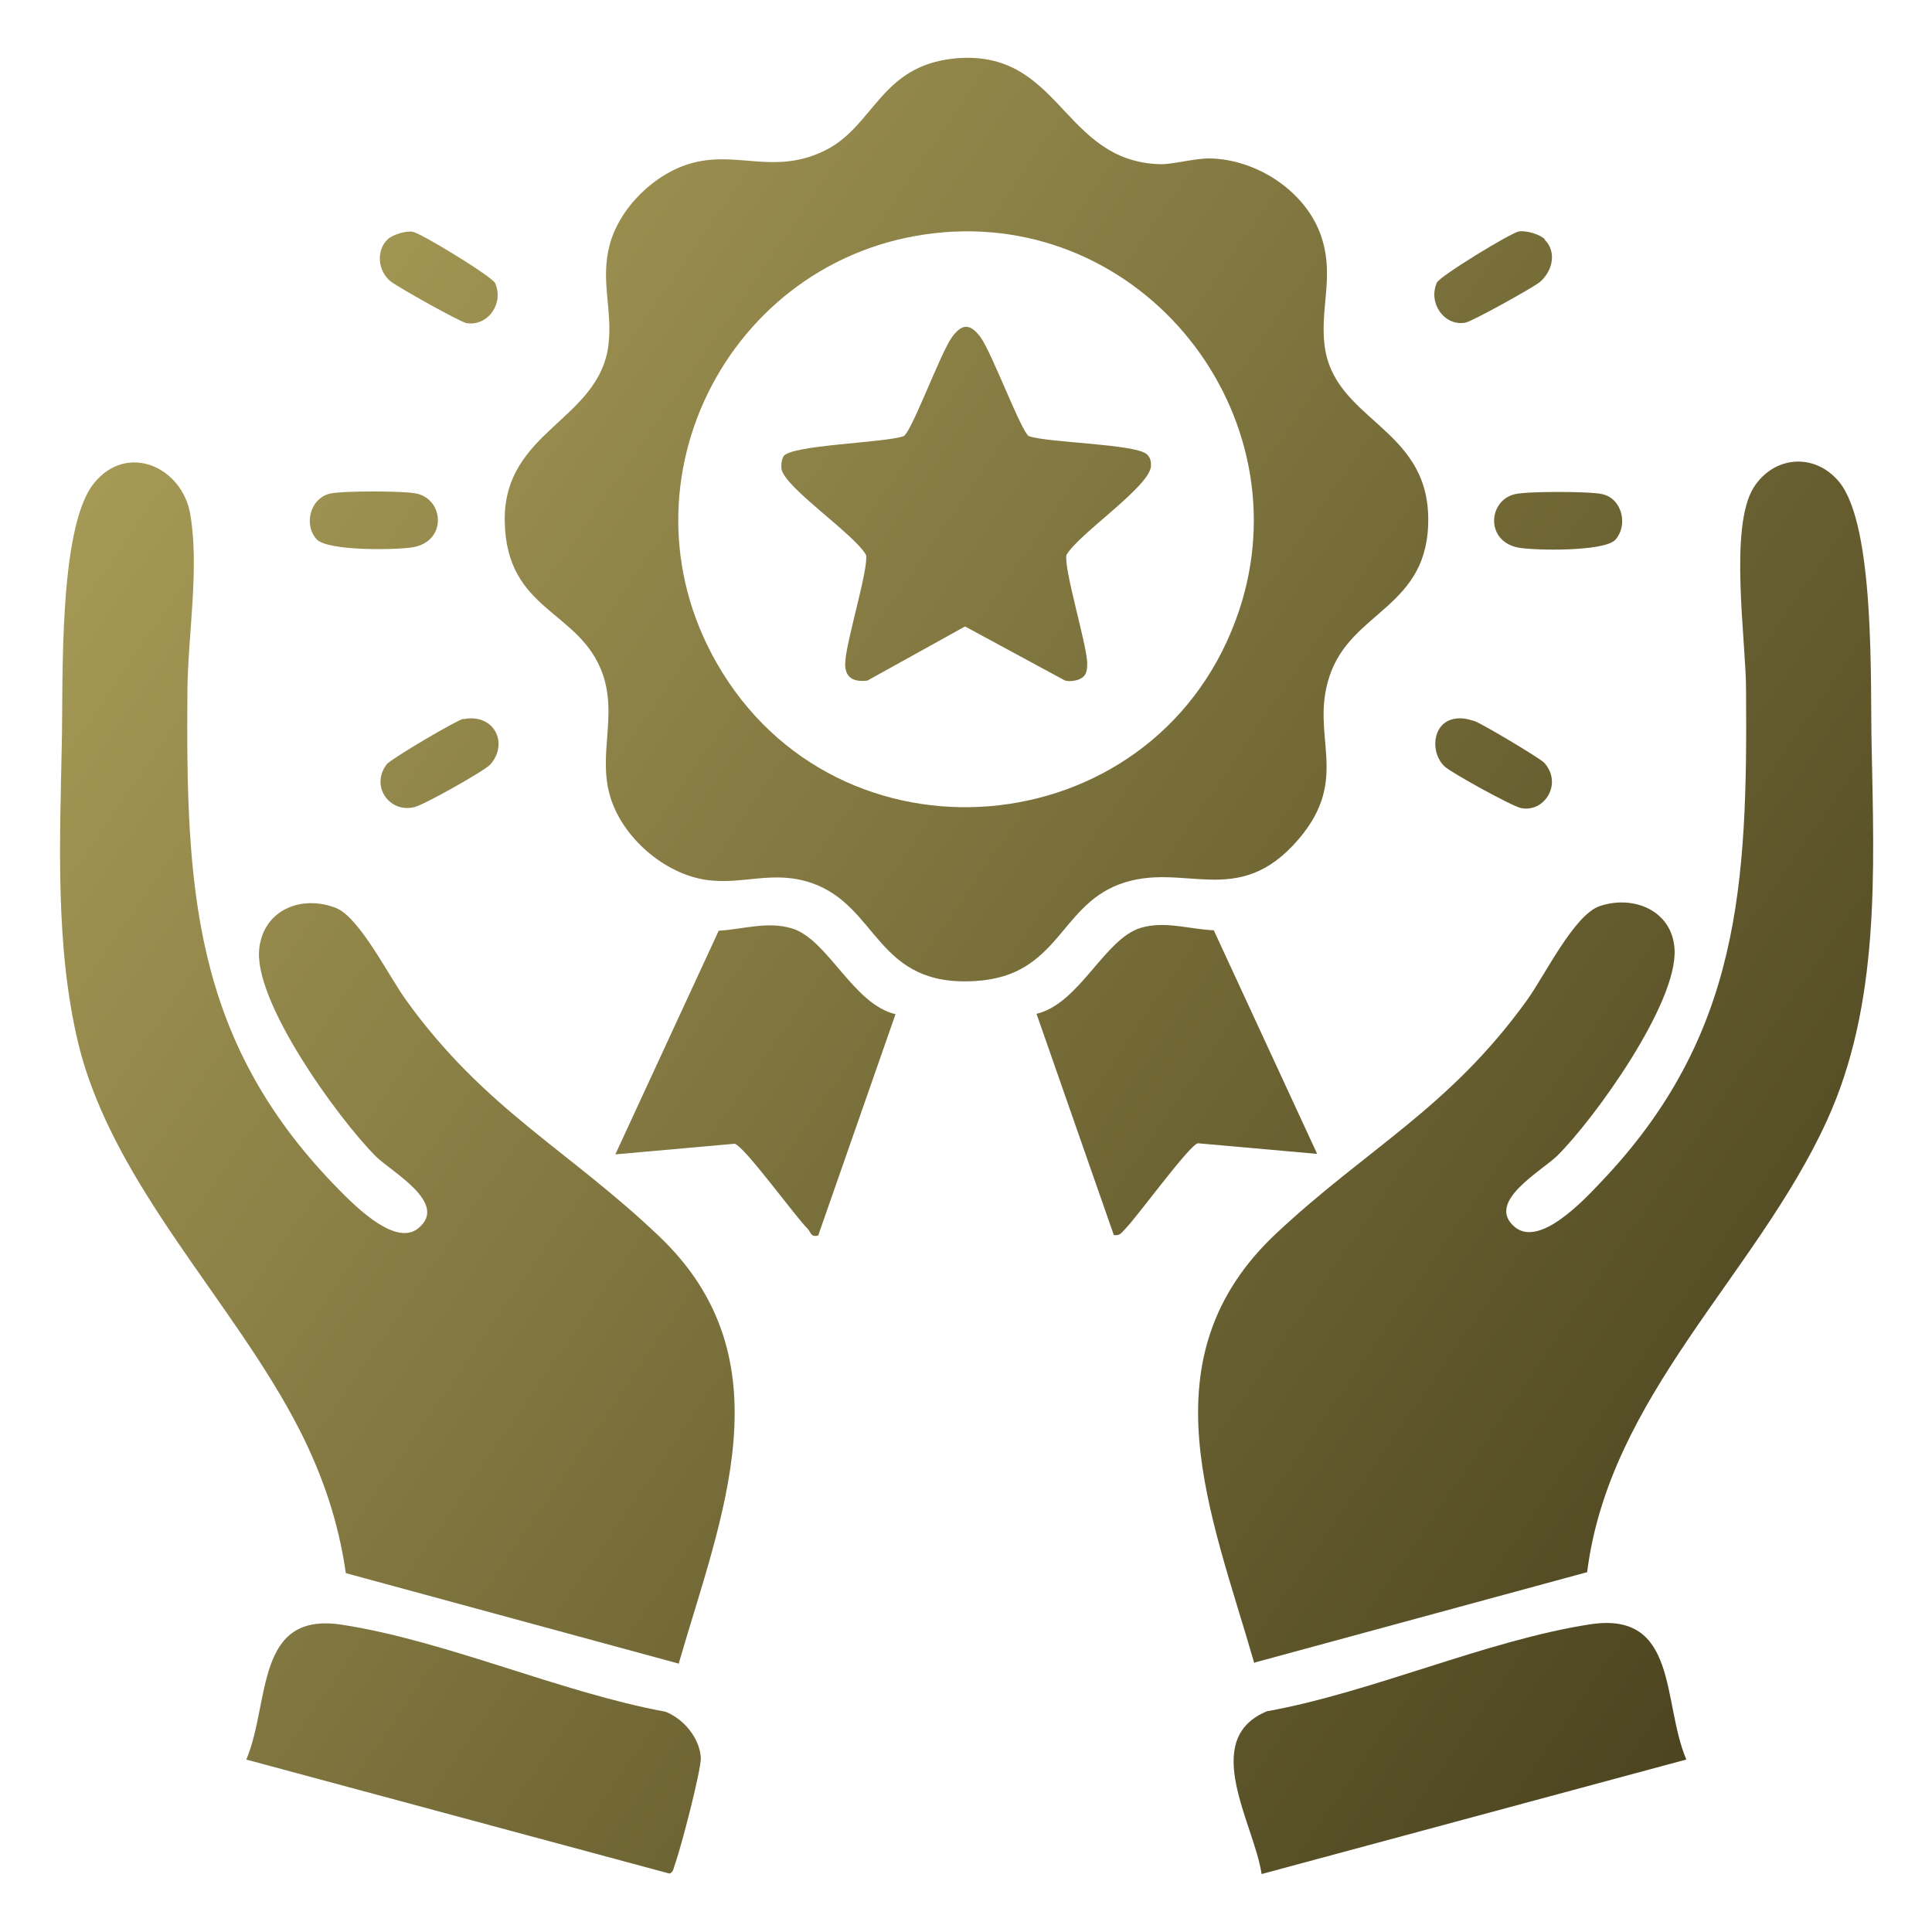
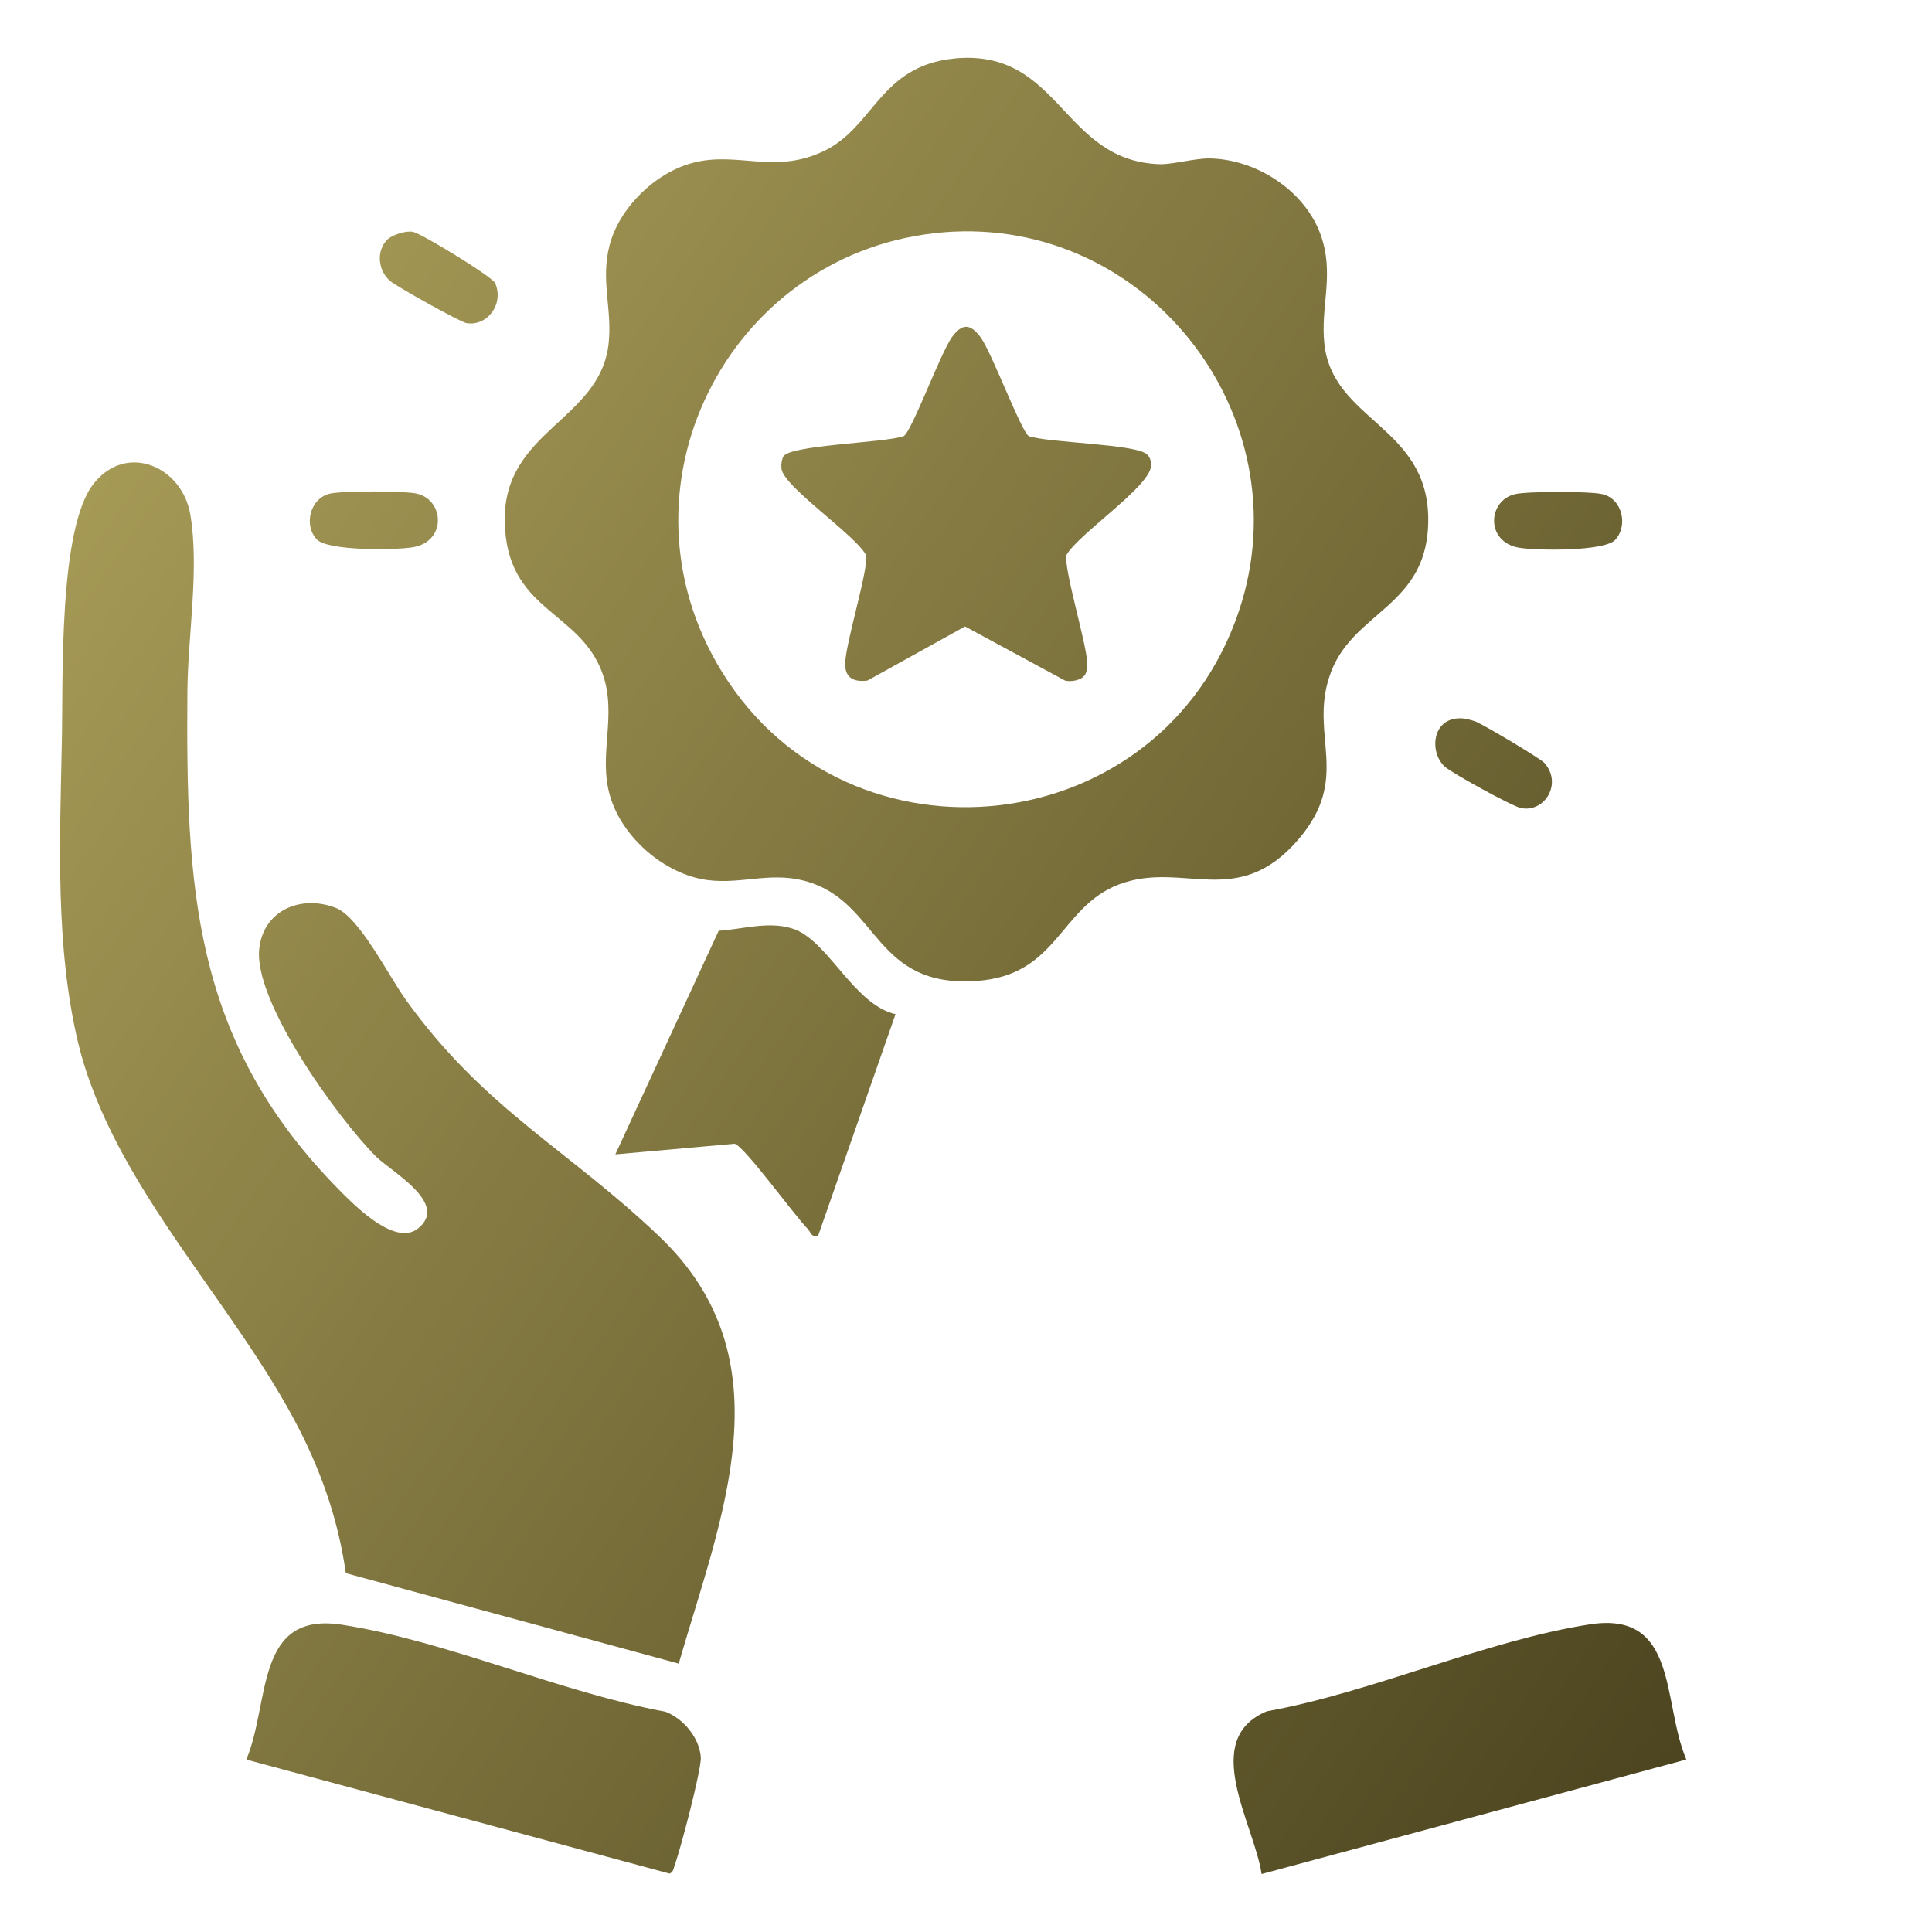
<svg xmlns="http://www.w3.org/2000/svg" xmlns:xlink="http://www.w3.org/1999/xlink" id="Layer_1" data-name="Layer 1" viewBox="0 0 40 40">
  <defs>
    <style>
      .cls-1 {
        fill: url(#linear-gradient-13);
      }

      .cls-2 {
        fill: url(#linear-gradient-2);
      }

      .cls-3 {
        fill: url(#linear-gradient-10);
      }

      .cls-4 {
        fill: url(#linear-gradient-12);
      }

      .cls-5 {
        fill: url(#linear-gradient-4);
      }

      .cls-6 {
        fill: url(#linear-gradient-3);
      }

      .cls-7 {
        fill: url(#linear-gradient-5);
      }

      .cls-8 {
        fill: url(#linear-gradient-8);
      }

      .cls-9 {
        fill: url(#linear-gradient-14);
      }

      .cls-10 {
        fill: url(#linear-gradient-7);
      }

      .cls-11 {
        fill: url(#linear-gradient-9);
      }

      .cls-12 {
        fill: url(#linear-gradient-11);
      }

      .cls-13 {
        fill: url(#linear-gradient-6);
      }

      .cls-14 {
        fill: url(#linear-gradient);
      }
    </style>
    <linearGradient id="linear-gradient" x1="1.45" y1="1.06" x2="43.32" y2="30.01" gradientUnits="userSpaceOnUse">
      <stop offset="0" stop-color="#b1a45d" />
      <stop offset="1" stop-color="#453e1b" />
    </linearGradient>
    <linearGradient id="linear-gradient-2" x1="-6.72" y1="12.88" x2="35.15" y2="41.83" xlink:href="#linear-gradient" />
    <linearGradient id="linear-gradient-3" x1="2.92" y1="-1.06" x2="44.79" y2="27.9" xlink:href="#linear-gradient" />
    <linearGradient id="linear-gradient-4" x1="-5.79" y1="11.53" x2="36.08" y2="40.48" xlink:href="#linear-gradient" />
    <linearGradient id="linear-gradient-5" x1="-12.27" y1="20.9" x2="29.6" y2="49.86" xlink:href="#linear-gradient" />
    <linearGradient id="linear-gradient-6" x1="-1.22" y1="4.92" x2="40.65" y2="33.87" xlink:href="#linear-gradient" />
    <linearGradient id="linear-gradient-7" x1="-3.88" y1="8.77" x2="37.99" y2="37.73" xlink:href="#linear-gradient" />
    <linearGradient id="linear-gradient-8" x1="-1.06" y1="4.69" x2="40.81" y2="33.65" xlink:href="#linear-gradient" />
    <linearGradient id="linear-gradient-9" x1="6.88" y1="-6.79" x2="48.75" y2="22.17" xlink:href="#linear-gradient" />
    <linearGradient id="linear-gradient-10" x1="1.72" y1=".67" x2="43.59" y2="29.62" xlink:href="#linear-gradient" />
    <linearGradient id="linear-gradient-11" x1="8.8" y1="-9.56" x2="50.67" y2="19.4" xlink:href="#linear-gradient" />
    <linearGradient id="linear-gradient-12" x1="-2.97" y1="7.45" x2="38.9" y2="36.41" xlink:href="#linear-gradient" />
    <linearGradient id="linear-gradient-13" x1="4.08" y1="-2.74" x2="45.95" y2="26.21" xlink:href="#linear-gradient" />
    <linearGradient id="linear-gradient-14" x1="2.71" y1="-.76" x2="44.58" y2="28.2" xlink:href="#linear-gradient" />
  </defs>
-   <path class="cls-14" d="M25.97,34.44c-.89-3.1-2.31-6.32.46-8.91,1.88-1.76,3.58-2.59,5.19-4.83.36-.5.97-1.76,1.5-1.94.71-.24,1.51.1,1.55.9.06,1.11-1.64,3.48-2.42,4.26-.32.32-1.52.97-.88,1.49.51.41,1.41-.55,1.76-.92,2.91-3.04,3.05-6.18,3.02-10.21,0-1.01-.36-3.37.16-4.19.42-.66,1.27-.72,1.77-.11.75.92.64,4.21.67,5.45.05,2.6.18,5.36-.93,7.78-1.46,3.19-4.5,5.69-4.96,9.34l-6.88,1.87Z" />
+   <path class="cls-14" d="M25.97,34.44l-6.88,1.87Z" />
  <path class="cls-2" d="M14.04,34.44l-6.88-1.87c-.15-1.05-.47-2-.95-2.95-1.36-2.67-3.87-5.07-4.59-8.02-.48-2-.38-4.19-.34-6.23.03-1.23-.08-4.46.67-5.37.68-.84,1.82-.34,1.99.65.19,1.12-.05,2.51-.06,3.65-.03,4.03.1,7.17,3.02,10.21.35.36,1.26,1.33,1.76.92.64-.52-.56-1.17-.88-1.49-.77-.77-2.56-3.23-2.41-4.32.1-.79.88-1.1,1.59-.82.49.2,1.1,1.43,1.45,1.91,1.62,2.25,3.35,3.09,5.22,4.87,2.71,2.56,1.3,5.82.42,8.87Z" />
  <path class="cls-6" d="M19.76,1.21c2.21-.21,2.22,2.14,4.27,2.19.27,0,.7-.12,1-.12,1.02.01,2.09.73,2.36,1.73.21.75-.05,1.37.03,2.11.17,1.58,2.12,1.7,2.15,3.59s-1.61,1.92-2.05,3.31c-.4,1.23.45,2.08-.63,3.35-1.27,1.49-2.39.44-3.72.94-1.24.47-1.26,1.89-2.96,2-2.08.14-2.01-1.55-3.41-2.03-.8-.27-1.4.04-2.16-.06-.88-.12-1.76-.88-2.01-1.74s.15-1.65-.15-2.52c-.47-1.34-2-1.29-2.03-3.17s1.97-2.08,2.15-3.67c.08-.72-.17-1.31.02-2.04.2-.78.95-1.51,1.73-1.71.92-.24,1.67.24,2.68-.23,1.07-.49,1.17-1.78,2.74-1.93ZM19.53,4.81c-4.34.36-6.87,5.11-4.69,8.92,2.5,4.37,8.99,3.82,10.74-.88,1.52-4.06-1.74-8.4-6.06-8.04Z" />
  <path class="cls-5" d="M34.91,36.43l-8.79,2.37c-.15-1.03-1.29-2.79.11-3.37,2.17-.39,4.55-1.47,6.69-1.8,1.83-.28,1.49,1.61,1.99,2.79Z" />
  <path class="cls-7" d="M5.1,36.43c.5-1.19.17-3.08,1.99-2.79,2.14.33,4.52,1.4,6.69,1.8.38.15.71.55.73.96,0,.28-.42,1.89-.54,2.21-.02.06-.03.16-.11.18l-8.76-2.36Z" />
-   <path class="cls-13" d="M27.27,23.89l-2.47-.22c-.19.05-1.25,1.52-1.51,1.78-.07.07-.1.14-.23.12l-1.6-4.58c.89-.21,1.41-1.56,2.16-1.78.5-.15,1,.03,1.51.05l2.14,4.63Z" />
  <path class="cls-10" d="M18.54,21l-1.6,4.58c-.15.04-.15-.06-.21-.13-.28-.28-1.31-1.71-1.52-1.77l-2.47.22,2.14-4.63c.5-.03,1.01-.2,1.51-.05.75.22,1.27,1.58,2.16,1.78Z" />
  <path class="cls-8" d="M6.57,11.18c-.29-.29-.16-.86.26-.96.25-.06,1.55-.06,1.8,0,.57.13.62.99-.08,1.11-.36.06-1.75.08-1.99-.16Z" />
  <path class="cls-11" d="M33.44,11.18c-.24.24-1.63.22-1.99.16-.7-.12-.65-.98-.08-1.11.25-.06,1.55-.06,1.8,0,.42.09.55.66.26.96Z" />
  <path class="cls-3" d="M8.02,4.96c.1-.1.39-.19.53-.16.17.03,1.63.92,1.7,1.06.19.42-.15.9-.59.83-.13-.02-1.45-.76-1.58-.87-.25-.21-.3-.62-.06-.86Z" />
-   <path class="cls-12" d="M31.98,4.96c.26.26.16.66-.1.88-.13.11-1.41.82-1.54.84-.44.08-.78-.41-.59-.83.07-.14,1.53-1.03,1.7-1.06.15-.02.43.06.53.16Z" />
-   <path class="cls-4" d="M9.59,14.89c.64-.13.95.5.56.94-.12.13-1.38.84-1.57.88-.52.13-.92-.44-.57-.89.09-.11,1.44-.91,1.59-.94Z" />
  <path class="cls-1" d="M30.07,14.89c.19-.04.29-.01.46.04.15.05,1.34.76,1.44.86.39.43.01,1.04-.48.94-.19-.04-1.44-.73-1.58-.86-.3-.28-.26-.88.17-.98Z" />
  <path class="cls-9" d="M22.43,14.01c-.08.08-.27.11-.38.08l-2.07-1.12-2.02,1.12c-.3.04-.48-.07-.46-.38.02-.44.49-1.95.43-2.22-.24-.43-1.69-1.4-1.75-1.78-.01-.09,0-.18.04-.26.14-.24,2.1-.28,2.49-.42.17-.1.76-1.72,1-2.05.21-.29.38-.28.59,0,.24.33.84,1.95,1,2.05.41.14,2.23.16,2.45.38.07.07.08.14.08.23,0,.42-1.5,1.41-1.75,1.85-.06.27.4,1.78.43,2.22,0,.1,0,.23-.08.3Z" />
</svg>